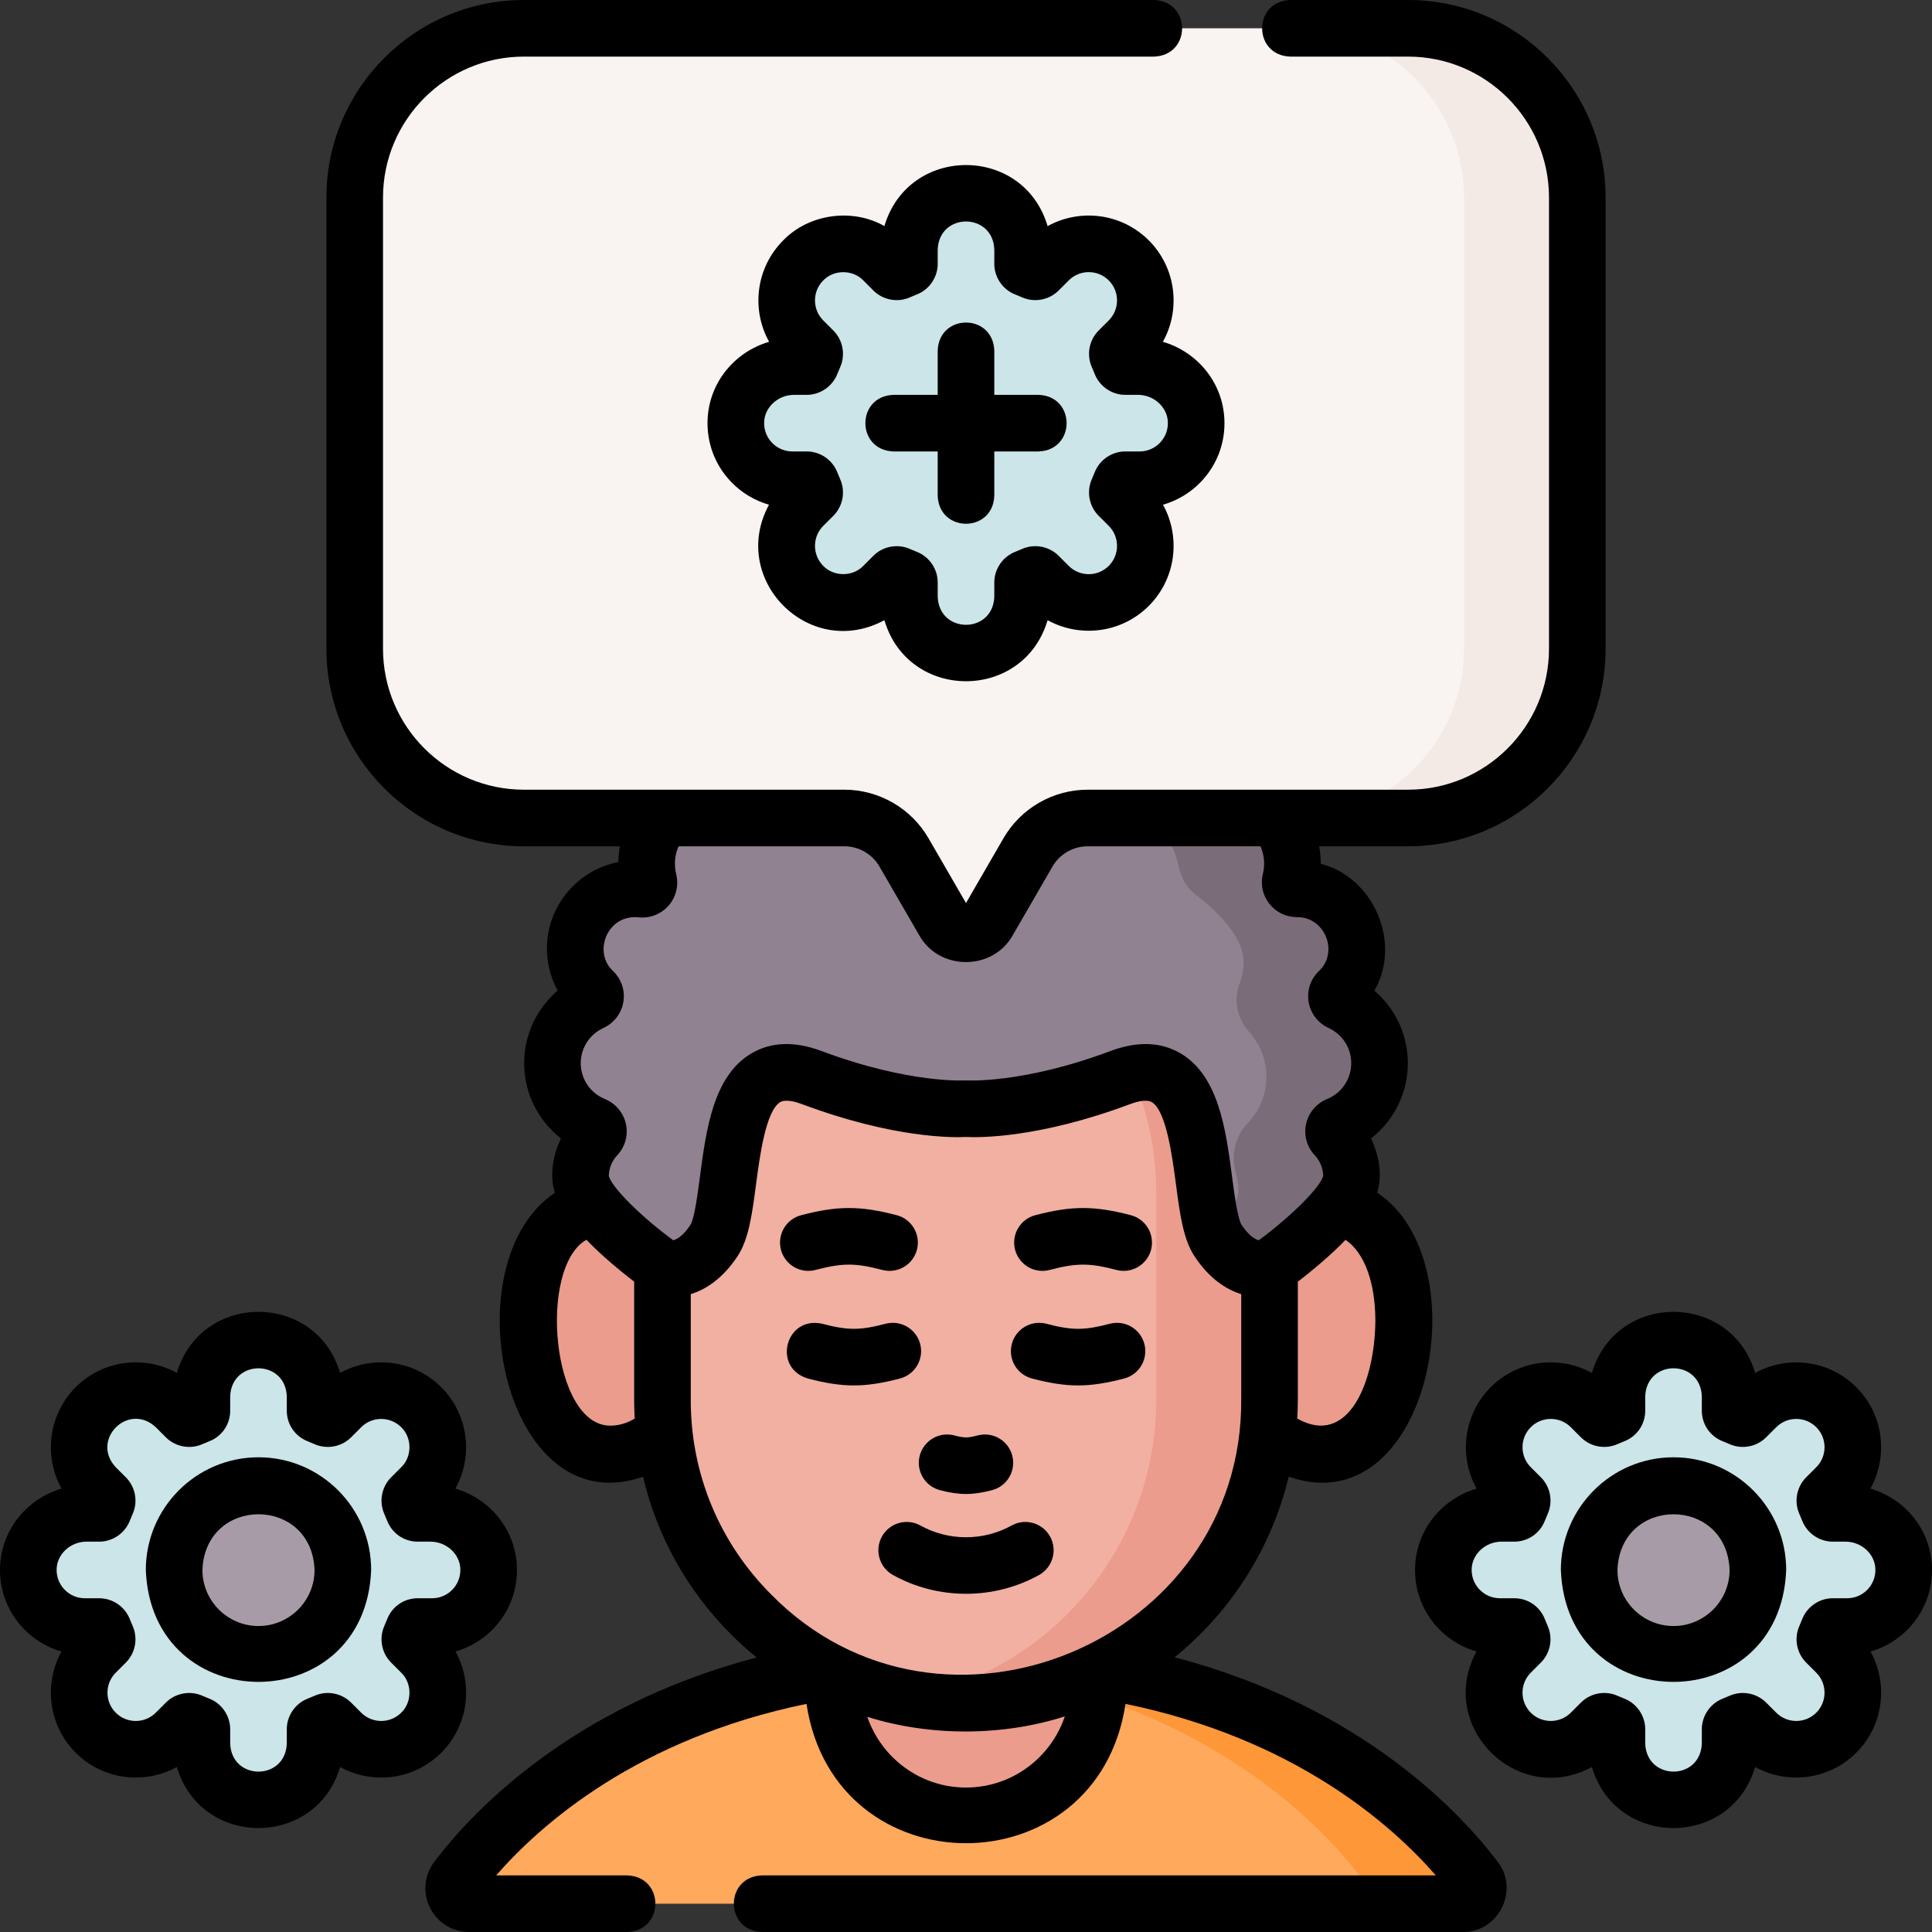
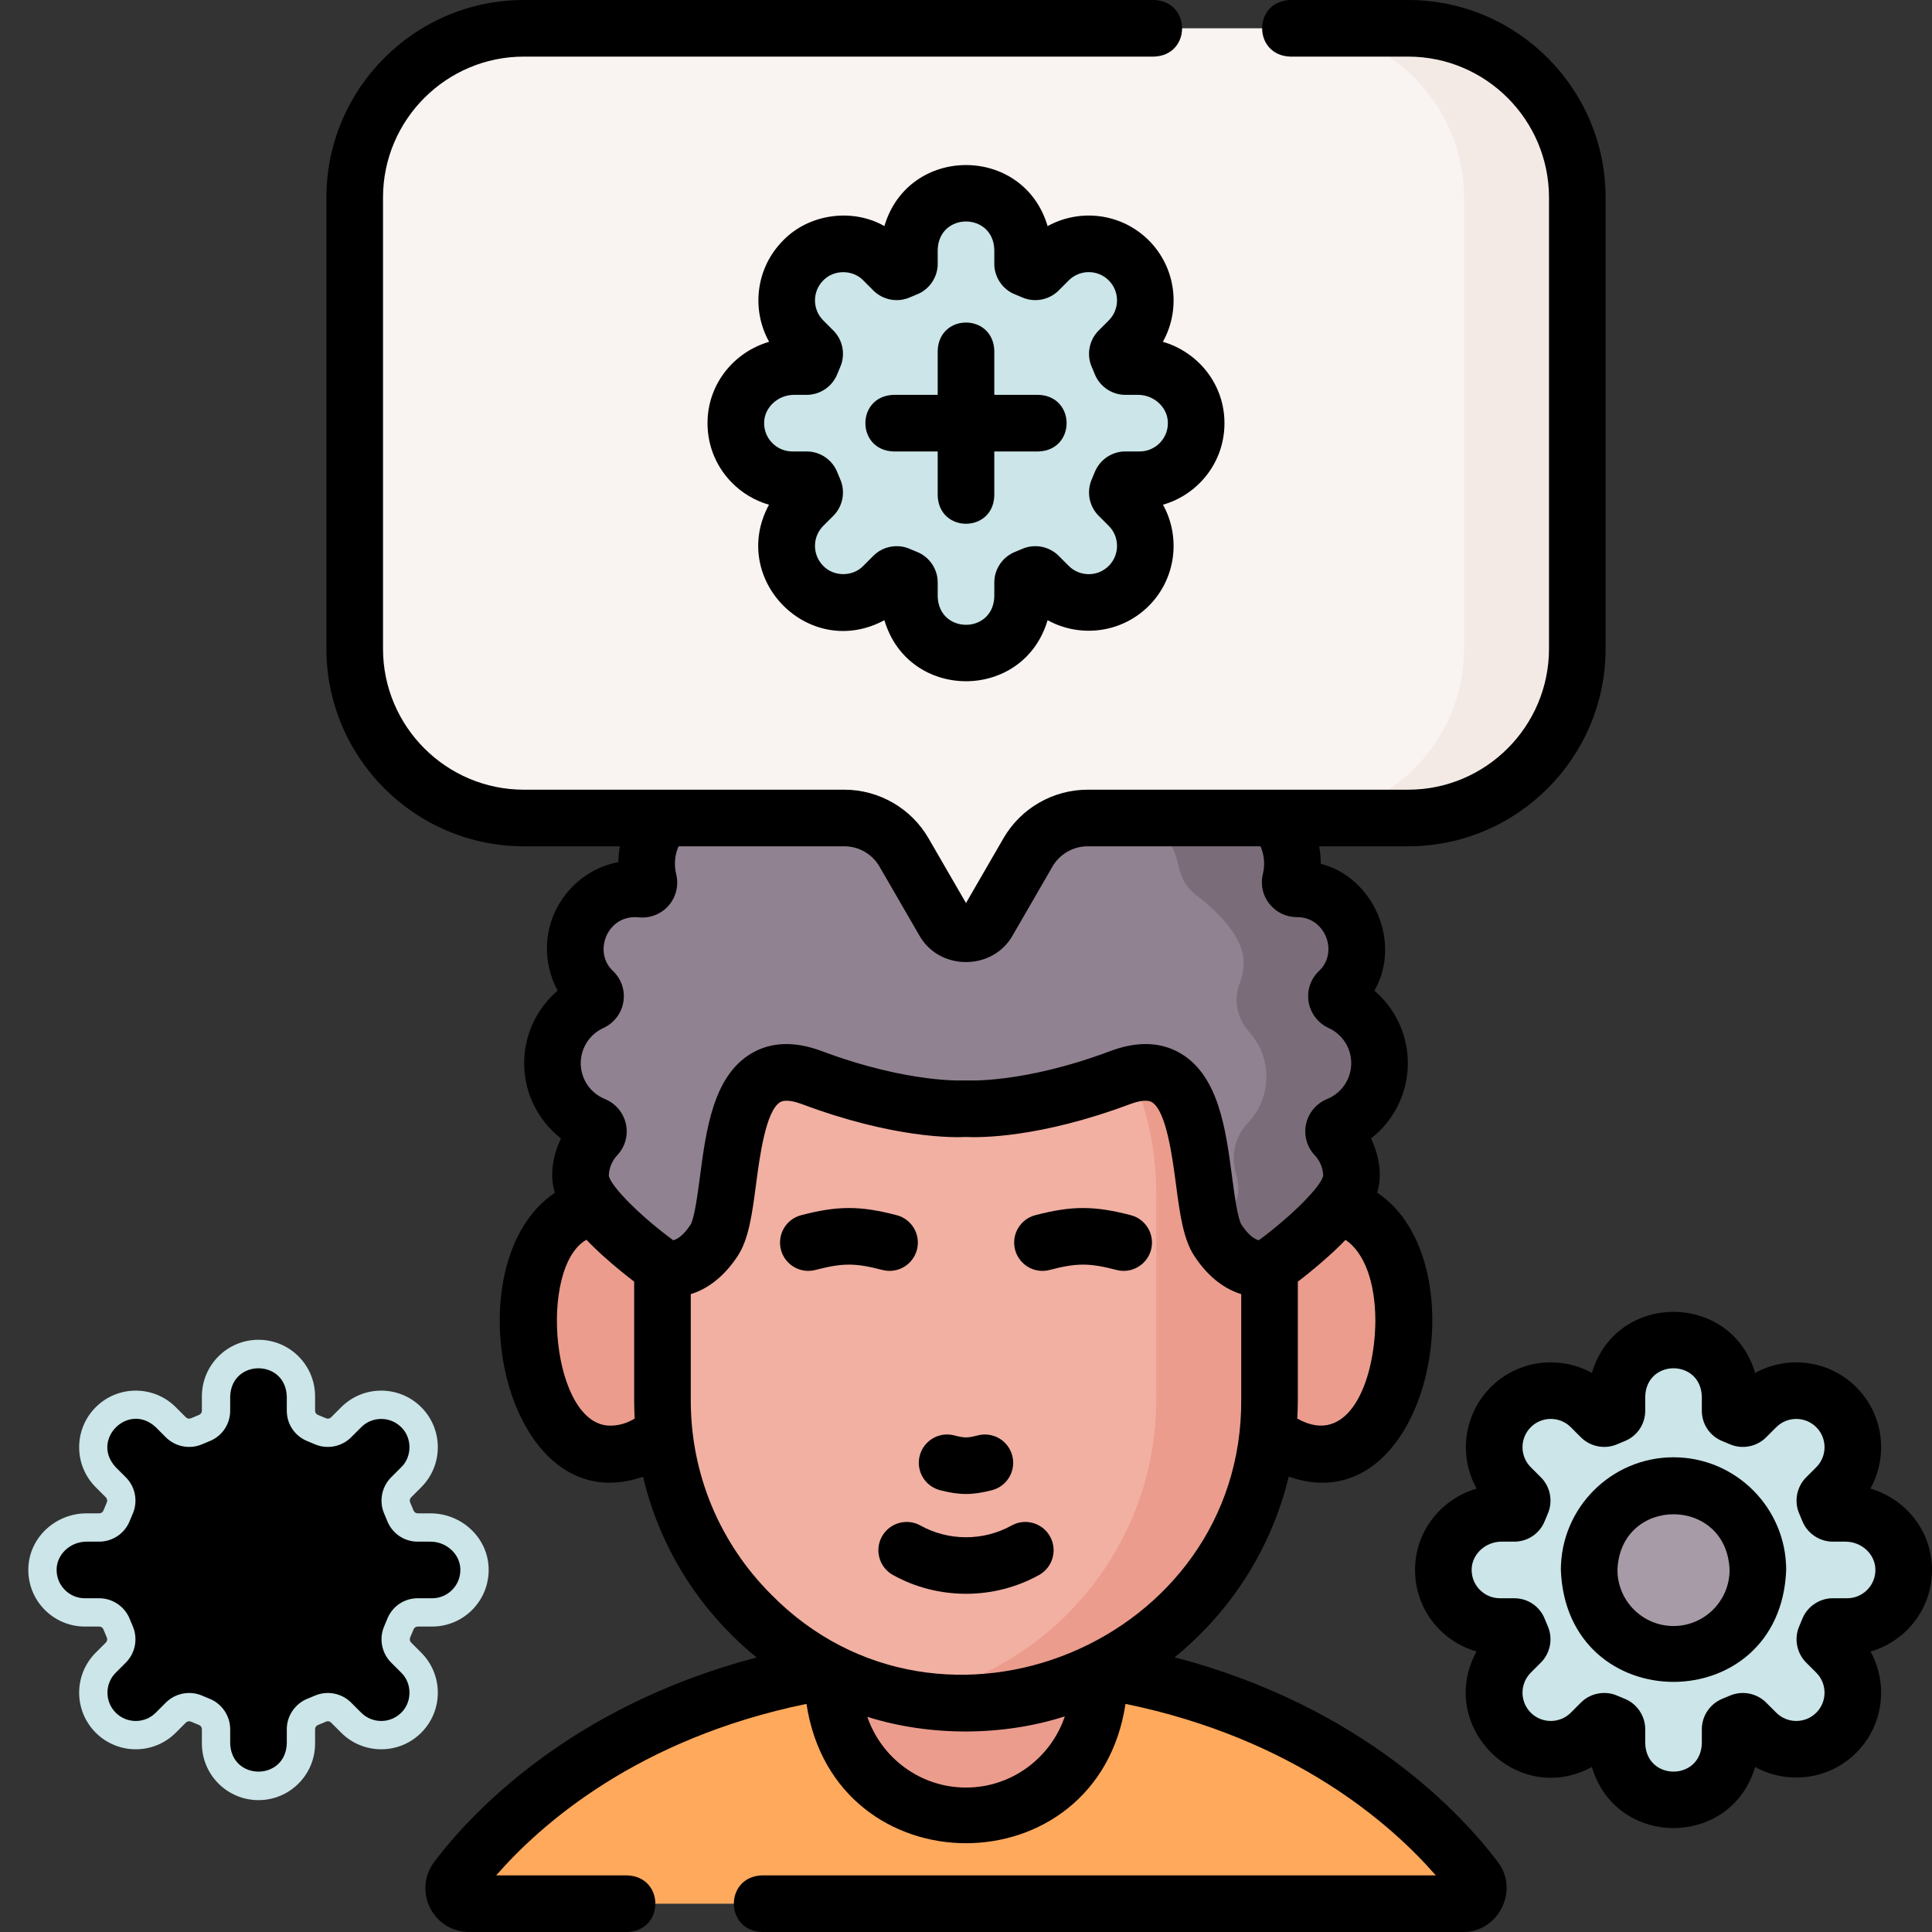
<svg xmlns="http://www.w3.org/2000/svg" id="Layer_1" enable-background="new 0 0 512.001 512.001" height="512" viewBox="0 0 512.001 512.001" width="512">
  <rect x="0" y="0" width="512.001" height="512.001" fill="#333333" stroke="none" />
  <g>
    <path d="m124.092 504.5c-3.38 0-5.293-3.869-3.251-6.568 12.432-16.431 52.096-58.009 135.16-58.009s122.729 41.578 135.16 58.009c2.042 2.699.129 6.568-3.251 6.568z" fill="#fea95c" />
-     <path d="m390.929 497.93c-10.514-13.93-40.581-45.93-100.018-55.35-10.664-1.7-22.284-2.66-34.911-2.66-5.162 0-10.146.168-14.975.474 6.984.442 13.632 1.181 19.936 2.186 59.438 9.42 89.505 41.42 100.019 55.35 2.043 2.7.13 6.57-3.249 6.57h29.949c3.379 0 5.292-3.87 3.249-6.57z" fill="#fe9738" />
    <g fill="#eb9c8d">
      <path d="m291.14 446.03c0 19.44-15.733 35.19-35.14 35.19s-35.14-15.75-35.14-35.19c0-1.16.06-2.31.17-3.45 10.682-1.7 22.322-2.66 34.97-2.66s24.288.96 34.97 2.66c.11 1.14.17 2.29.17 3.45z" />
      <path d="m186.697 352.275c0 18.245-11.158 33.036-24.922 33.036s-21.76-16.986-21.76-35.231 7.996-30.841 21.76-30.841 24.922 14.79 24.922 33.036z" />
      <path d="m325.304 352.275c0 18.245 11.158 33.036 24.922 33.036s21.76-16.986 21.76-35.231-7.996-30.841-21.76-30.841-24.922 14.79-24.922 33.036z" />
    </g>
    <path d="m175.565 371.099v-54.733c0-44.423 36.012-80.436 80.436-80.436 44.423 0 80.436 36.012 80.436 80.436v54.43c0 44.507-36.08 80.587-80.587 80.587-44.341 0-80.285-35.945-80.285-80.284z" fill="#f1b0a2" />
    <path d="m256.001 235.93c-5.129 0-10.138.5-15 1.418 37.251 7.03 65.436 39.723 65.436 79.018v54.43c0 39.374-28.245 72.132-65.574 79.169 4.857.918 9.862 1.418 14.987 1.418 44.507 0 80.587-36.08 80.587-80.587v-54.43c-.001-44.424-36.013-80.436-80.436-80.436z" fill="#eb9c8d" />
    <path d="m365.562 280.67c-.416-6.771-4.576-12.412-10.338-15.056-1.112-.51-1.423-1.975-.54-2.821 3.004-2.878 4.877-6.927 4.877-11.416 0-8.74-7.085-15.824-15.824-15.824-.009 0-.017 0-.026 0-1.161.002-2.027-1.041-1.749-2.168.676-2.741.761-5.712.051-8.798-1.791-7.778-8.435-13.702-16.369-14.571-5.315-.582-10.235 1.04-13.992 4.057-1.015.815-2.541.341-2.823-.93-1.796-8.08-8.99-14.124-17.611-14.124-5.988 0-11.283 2.921-14.565 7.411-.763 1.044-2.375.919-2.95-.239-3.232-6.51-9.941-10.986-17.701-10.986s-14.47 4.476-17.701 10.986c-.575 1.158-2.186 1.283-2.95.239-3.282-4.489-8.577-7.411-14.565-7.411-8.24 0-15.176 5.522-17.343 13.065-.325 1.13-1.65 1.613-2.631.963-3.61-2.391-8.076-3.589-12.852-2.998-8.753 1.083-15.701 8.274-16.511 17.057-.204 2.211-.026 4.351.472 6.364.301 1.215-.681 2.317-1.925 2.18-1.312-.145-2.673-.129-4.066.077-7.321 1.082-13.022 7.302-13.46 14.69-.288 4.864 1.625 9.282 4.834 12.364.889.854.599 2.32-.522 2.834-5.764 2.643-9.926 8.285-10.342 15.057-.48 7.808 4.164 14.732 11.029 17.528 1.138.464 1.506 1.906.664 2.801-2.659 2.827-4.292 6.625-4.292 10.813 0 8.74 21.729 24.064 21.729 24.064s7.18 2.735 13.685-7.18c6.496-9.924.342-52.687 25.91-43.114 25.568 9.582 40.837 8.214 40.837 8.214s15.269 1.368 40.846-8.214c25.568-9.573 19.405 33.19 25.91 43.114 6.496 9.915 13.685 7.18 13.685 7.18s21.721-15.325 21.721-24.064c0-4.188-1.634-7.986-4.292-10.813-.842-.895-.473-2.338.664-2.801 6.862-2.798 11.506-9.722 11.026-17.53z" fill="#918291" />
    <g>
      <path d="m354.533 298.198c6.864-2.796 11.509-9.72 11.029-17.528-.417-6.777-4.583-12.423-10.354-15.063-1.112-.509-1.407-1.968-.524-2.814 4.192-4.016 6.181-10.31 3.953-16.903-2.117-6.265-8.187-10.338-14.8-10.338h-.105c-1.185 0-2.036-1.08-1.761-2.204.615-2.517.733-5.227.194-8.041-1.552-8.101-8.323-14.394-16.522-15.292-5.314-.582-10.234 1.041-13.991 4.057-1.015.815-2.541.341-2.823-.93-1.796-8.08-8.99-14.124-17.611-14.124-5.988 0-11.283 2.921-14.565 7.41-.763 1.044-2.375.919-2.95-.239-3.232-6.509-9.941-10.985-17.701-10.985-6.913 0-12.984 3.556-16.513 8.933.596.558 1.158 1.152 1.682 1.779 2.193 2.622 6.026 2.903 8.676.744 3.101-2.527 7.056-4.044 11.372-4.044 6.608 0 12.376 3.55 15.52 8.846 2 3.371 6.064 4.869 9.699 3.402 2.77-1.118 5.865-1.6 9.108-1.261 8.102.846 14.679 6.986 16.548 14.915.73 3.099 1.422 5.818 4.705 8.561.031.026 12.589 8.885 12.762 17.574.042 2.125-.335 4.156-1.054 6.016-1.684 4.356-.614 9.333 2.519 12.797 2.603 2.878 4.284 6.625 4.54 10.802.317 5.156-1.6 9.926-4.915 13.376-3.359 3.496-4.517 8.624-3.136 13.272.423 1.424.651 2.932.651 4.494 0 3.167-2.856 7.196-6.492 11.05.32.861.678 1.614 1.087 2.238 6.496 9.915 13.685 7.18 13.685 7.18s21.721-15.325 21.721-24.064c0-4.188-1.634-7.986-4.292-10.813-.848-.897-.479-2.34.658-2.803z" fill="#7a6d79" />
    </g>
    <path d="m418.001 52.358v119.562c0 24.774-20.071 44.858-44.831 44.858h-84.944c-6.514 0-12.534 3.474-15.798 9.115l-10.53 18.203c-2.625 4.537-9.171 4.538-11.797.001l-10.537-18.208c-3.264-5.639-9.283-9.112-15.796-9.112h-84.936c-24.759 0-44.831-20.084-44.831-44.858v-119.561c0-24.774 20.071-44.858 44.831-44.858h234.338c24.759 0 44.831 20.084 44.831 44.858z" fill="#f9f3f1" />
    <g>
      <path d="m373.17 7.5h-30c24.759 0 44.831 20.084 44.831 44.858v119.562c0 24.775-20.071 44.858-44.831 44.858h30c24.759 0 44.831-20.084 44.831-44.858v-119.562c0-24.774-20.072-44.858-44.831-44.858z" fill="#f3eae6" />
    </g>
    <path d="m489.501 431.055c8.525 0 15.389-7.111 14.983-15.725-.38-8.068-7.33-14.275-15.406-14.275h-3.373c-.5 0-.941-.311-1.121-.778-.275-.712-.569-1.415-.879-2.109-.205-.457-.112-.991.242-1.345l2.688-2.688c5.858-5.858 5.858-15.355 0-21.213-5.858-5.858-15.355-5.858-21.213 0l-2.688 2.688c-.354.354-.888.447-1.345.242-.694-.31-1.397-.604-2.109-.879-.466-.18-.778-.621-.778-1.121v-3.797c0-8.284-6.716-15-15-15-8.284 0-15 6.716-15 15v3.797c0 .5-.311.941-.777 1.121-.712.275-1.415.569-2.109.879-.457.205-.991.112-1.345-.242l-2.688-2.688c-5.858-5.858-15.355-5.858-21.213 0-5.858 5.858-5.858 15.355 0 21.213l2.688 2.688c.354.354.447.888.242 1.345-.31.694-.604 1.397-.879 2.109-.18.466-.621.778-1.121.778h-3.373c-8.077 0-15.027 6.207-15.407 14.275-.406 8.614 6.458 15.725 14.983 15.725h3.797c.5 0 .941.311 1.121.778.275.712.569 1.415.879 2.109.205.457.112.991-.242 1.345l-2.688 2.688c-5.858 5.858-5.858 15.355 0 21.213 5.858 5.858 15.355 5.858 21.213 0l2.688-2.688c.354-.354.888-.447 1.345-.242.694.31 1.397.604 2.109.879.466.18.778.621.778 1.121v3.797c0 8.284 6.716 15 15 15 8.284 0 15-6.716 15-15v-3.797c0-.5.311-.941.778-1.121.712-.275 1.415-.569 2.109-.879.457-.205.991-.112 1.345.242l2.688 2.688c5.858 5.858 15.355 5.858 21.213 0 5.858-5.858 5.858-15.355 0-21.213l-2.688-2.688c-.354-.354-.447-.888-.242-1.345.31-.694.604-1.397.879-2.109.18-.466.621-.778 1.121-.778z" fill="#cbe5e8" />
    <circle cx="443.501" cy="416.055" fill="#a79ba7" r="22.358" />
    <path d="m302.001 127.139c8.525 0 15.389-7.111 14.983-15.725-.38-8.068-7.33-14.275-15.407-14.275h-3.373c-.5 0-.941-.312-1.121-.778-.275-.712-.569-1.415-.879-2.109-.205-.457-.112-.991.242-1.345l2.688-2.688c5.858-5.858 5.858-15.355 0-21.213-5.858-5.858-15.355-5.858-21.213 0l-2.688 2.688c-.354.354-.888.447-1.345.242-.694-.31-1.397-.604-2.109-.879-.466-.18-.778-.621-.778-1.121v-3.797c0-8.284-6.716-15-15-15-8.284 0-15 6.716-15 15v3.797c0 .5-.311.941-.777 1.121-.712.275-1.415.569-2.109.879-.457.205-.991.112-1.345-.242l-2.688-2.688c-5.858-5.858-15.355-5.858-21.213 0-5.858 5.858-5.858 15.355 0 21.213l2.688 2.688c.354.354.447.888.242 1.345-.31.694-.604 1.397-.879 2.109-.18.466-.621.778-1.121.778h-3.373c-8.077 0-15.027 6.207-15.407 14.275-.406 8.614 6.458 15.725 14.983 15.725h3.797c.5 0 .941.311 1.121.778.275.712.569 1.415.879 2.109.205.457.112.991-.242 1.345l-2.688 2.688c-5.858 5.858-5.858 15.355 0 21.213 5.858 5.858 15.355 5.858 21.213 0l2.688-2.688c.354-.354.888-.447 1.345-.242.694.31 1.397.604 2.109.879.466.18.778.621.778 1.121v3.797c0 8.284 6.716 15 15 15 8.284 0 15-6.716 15-15v-3.797c0-.5.311-.941.778-1.121.712-.275 1.415-.569 2.109-.879.457-.205.991-.112 1.345.242l2.688 2.688c5.858 5.858 15.355 5.858 21.213 0 5.858-5.858 5.858-15.355 0-21.213l-2.688-2.688c-.354-.354-.447-.888-.242-1.345.31-.694.604-1.397.879-2.109.18-.466.621-.778 1.121-.778z" fill="#cbe5e8" />
    <path d="m114.501 431.055c8.525 0 15.389-7.111 14.983-15.725-.38-8.068-7.33-14.275-15.407-14.275h-3.373c-.5 0-.941-.311-1.121-.778-.275-.712-.569-1.415-.879-2.109-.205-.457-.112-.991.242-1.345l2.688-2.688c5.858-5.858 5.858-15.355 0-21.213-5.858-5.858-15.355-5.858-21.213 0l-2.688 2.688c-.354.354-.888.447-1.345.242-.694-.31-1.397-.604-2.109-.879-.466-.18-.778-.621-.778-1.121v-3.797c0-8.284-6.716-15-15-15-8.284 0-15 6.716-15 15v3.797c0 .5-.311.941-.777 1.121-.712.275-1.415.569-2.109.879-.457.205-.991.112-1.345-.242l-2.688-2.688c-5.858-5.858-15.355-5.858-21.213 0-5.858 5.858-5.858 15.355 0 21.213l2.688 2.688c.354.354.447.888.242 1.345-.31.694-.604 1.397-.879 2.109-.18.466-.621.778-1.121.778h-3.373c-8.077 0-15.027 6.207-15.407 14.275-.406 8.614 6.458 15.725 14.983 15.725h3.797c.5 0 .941.311 1.121.778.275.712.569 1.415.879 2.109.205.457.112.991-.242 1.345l-2.688 2.688c-5.858 5.858-5.858 15.355 0 21.213 5.858 5.858 15.355 5.858 21.213 0l2.688-2.688c.354-.354.888-.447 1.345-.242.694.31 1.397.604 2.109.879.466.18.778.621.778 1.121v3.797c0 8.284 6.716 15 15 15 8.284 0 15-6.716 15-15v-3.797c0-.5.311-.941.778-1.121.712-.275 1.415-.569 2.109-.879.457-.205.991-.112 1.345.242l2.688 2.688c5.858 5.858 15.355 5.858 21.213 0 5.858-5.858 5.858-15.355 0-21.213l-2.688-2.688c-.354-.354-.447-.888-.242-1.345.31-.694.604-1.397.879-2.109.18-.466.621-.778 1.121-.778z" fill="#cbe5e8" />
-     <circle cx="68.501" cy="416.055" fill="#a79ba7" r="22.358" />
    <g>
      <path d="m249.103 394.911c5.158 1.346 8.638 1.346 13.796 0 4.008-1.046 6.408-5.144 5.362-9.151-1.047-4.008-5.146-6.411-9.151-5.362-2.703.704-3.517.704-6.218 0-4.009-1.049-8.105 1.355-9.151 5.362-1.047 4.008 1.354 8.105 5.362 9.151z" />
      <path d="m214.211 336.796c.627 0 1.264-.079 1.899-.245 7.212-1.883 10.527-1.882 17.737 0 4.01 1.048 8.105-1.355 9.151-5.362 1.046-4.008-1.354-8.105-5.362-9.151-9.7-2.531-15.615-2.531-25.315 0-4.008 1.046-6.409 5.144-5.362 9.151.88 3.373 3.921 5.607 7.252 5.607z" />
      <path d="m278.155 336.551c7.211-1.882 10.525-1.883 17.736 0 3.9 1.052 8.119-1.323 9.151-5.362 1.046-4.008-1.354-8.105-5.362-9.151-9.701-2.53-15.615-2.53-25.314 0-4.008 1.047-6.408 5.144-5.362 9.151 1.046 4.008 5.144 6.411 9.151 5.362z" />
-       <path d="m234.704 350.809c-6.839 1.787-9.983 1.787-16.824 0-9.696-2.178-13.305 11.677-3.79 14.514 9.351 2.441 15.053 2.441 24.404 0 4.008-1.047 6.408-5.145 5.362-9.152-1.047-4.008-5.142-6.41-9.152-5.362z" />
-       <path d="m273.506 365.322c9.351 2.441 15.053 2.441 24.404 0 4.008-1.047 6.409-5.145 5.362-9.151-1.047-4.008-5.146-6.41-9.151-5.362-6.842 1.787-9.986 1.787-16.824 0-4.013-1.049-8.105 1.354-9.152 5.361-1.047 4.008 1.354 8.105 5.361 9.152z" />
      <path d="m268.072 404.28c-7.444 4.145-16.697 4.145-24.143 0-3.618-2.014-8.186-.713-10.201 2.906-2.014 3.62-.713 8.187 2.907 10.201 5.973 3.324 12.669 4.985 19.366 4.985 6.696 0 13.394-1.662 19.366-4.985 3.619-2.015 4.92-6.582 2.906-10.201-2.015-3.62-6.58-4.919-10.201-2.906z" />
      <path d="m511.975 414.978c-.46-9.769-7.198-17.816-16.299-20.482 4.775-8.563 3.529-19.608-3.739-26.878-7.25-7.248-18.255-8.508-26.809-3.775-6.373-21.586-36.891-21.573-43.256-.001-8.554-4.731-19.561-3.472-26.81 3.777-7.268 7.269-8.514 18.313-3.738 26.877-9.101 2.666-15.839 10.714-16.298 20.481-.294 6.216 1.905 12.114 6.191 16.607 2.768 2.9 6.269 4.992 10.073 6.09-10.766 19.769 10.819 41.349 30.581 30.594 6.373 21.586 36.891 21.573 43.256.001 8.553 4.729 19.559 3.472 26.81-3.777 7.251-7.252 8.508-18.263 3.771-26.817 3.805-1.098 7.306-3.189 10.073-6.09 4.287-4.494 6.487-10.393 6.194-16.607zm-17.046 6.251c-1.431 1.5-3.358 2.325-5.429 2.325h-3.797c-3.571 0-6.834 2.244-8.115 5.572-.229.591-.472 1.174-.735 1.762-1.459 3.273-.739 7.173 1.789 9.702l2.688 2.688c2.925 2.924 2.924 7.682.001 10.605-2.926 2.924-7.685 2.924-10.606 0l-2.688-2.688c-2.532-2.53-6.433-3.249-9.712-1.785-.575.258-1.158.502-1.746.729-3.337 1.287-5.578 4.549-5.578 8.117v3.797c-.353 9.929-14.65 9.922-15 0v-3.797c0-3.568-2.241-6.83-5.575-8.116-.591-.229-1.174-.473-1.753-.732-3.249-1.456-7.169-.755-9.709 1.788l-2.686 2.688c-2.926 2.923-7.684 2.924-10.607.001-2.924-2.925-2.925-7.683 0-10.606l2.688-2.688c2.528-2.529 3.248-6.429 1.783-9.715-.256-.572-.499-1.153-.729-1.75-1.31-3.385-4.495-5.571-8.115-5.571h-3.798c-2.07 0-3.998-.825-5.429-2.325-1.428-1.497-2.16-3.467-2.062-5.547.186-3.931 3.736-7.128 7.915-7.128h3.373c3.617 0 6.803-2.185 8.12-5.583.227-.589.47-1.168.729-1.745 1.464-3.279.743-7.184-1.787-9.707l-2.688-2.688c-2.924-2.925-2.924-7.684-.001-10.607 2.926-2.926 7.685-2.925 10.606-.001l2.688 2.689c2.537 2.535 6.444 3.25 9.712 1.785.573-.257 1.152-.5 1.759-.733 3.381-1.311 5.565-4.496 5.565-8.113v-3.797c.353-9.929 14.65-9.922 15 0v3.797c0 3.617 2.185 6.803 5.583 8.12.589.227 1.168.47 1.733.723 3.277 1.473 7.183.755 9.72-1.781l2.688-2.688c2.922-2.925 7.682-2.925 10.605.001 2.925 2.924 2.924 7.682 0 10.605l-2.681 2.682c-2.538 2.53-3.259 6.435-1.793 9.718.258.575.502 1.158.729 1.746 1.287 3.337 4.549 5.578 8.117 5.578h3.373c4.179 0 7.729 3.197 7.915 7.129.1 2.078-.633 4.047-2.06 5.544z" />
      <path d="m304.438 63.702c-7.249-7.248-18.256-8.506-26.81-3.776-6.371-21.581-36.884-21.573-43.253-.008-8.471-4.839-19.988-3.267-26.812 3.784-7.269 7.269-8.515 18.314-3.739 26.878-9.101 2.666-15.839 10.713-16.299 20.481-.293 6.216 1.907 12.114 6.193 16.607 2.767 2.901 6.267 4.992 10.072 6.09-10.691 19.724 10.615 41.355 30.583 30.602 6.379 21.58 36.89 21.56 43.253-.008 8.551 4.731 19.559 3.473 26.81-3.776 7.251-7.252 8.508-18.263 3.771-26.817 3.806-1.099 7.306-3.189 10.072-6.09 4.287-4.493 6.486-10.392 6.193-16.607-.46-9.769-7.198-17.815-16.299-20.481 4.78-8.564 3.533-19.61-3.735-26.879zm5.054 48.066c.098 2.08-.635 4.05-2.063 5.548-1.43 1.499-3.357 2.324-5.428 2.324h-3.797c-3.568 0-6.83 2.241-8.115 5.571-.229.592-.473 1.176-.733 1.757-1.462 3.274-.744 7.176 1.787 9.707l2.688 2.688c2.925 2.924 2.925 7.682 0 10.605-2.923 2.925-7.683 2.926-10.605.001l-2.696-2.696c-2.536-2.528-6.436-3.241-9.704-1.777-.573.257-1.152.5-1.746.729-3.337 1.287-5.578 4.549-5.578 8.118v3.797c-.353 9.929-14.65 9.922-15 0v-3.797c0-3.569-2.242-6.831-5.582-8.12-.588-.227-1.168-.469-1.735-.723-3.25-1.463-7.173-.766-9.719 1.78l-2.689 2.689c-2.792 2.909-7.814 2.909-10.606-.001-2.924-2.924-2.924-7.682 0-10.605l2.688-2.688c2.534-2.534 3.25-6.438 1.785-9.711-.257-.575-.501-1.158-.728-1.746-1.287-3.337-4.549-5.578-8.118-5.578h-3.797c-2.07 0-3.998-.825-5.428-2.324-1.428-1.497-2.161-3.468-2.063-5.549.185-3.93 3.736-7.127 7.915-7.127h3.373c3.571 0 6.834-2.244 8.117-5.577.228-.59.472-1.173.728-1.746 1.466-3.275.75-7.179-1.784-9.713l-2.688-2.688c-2.924-2.924-2.924-7.682 0-10.606 2.792-2.909 7.815-2.909 10.606.001l2.692 2.691c2.532 2.529 6.433 3.245 9.709 1.781.576-.258 1.159-.502 1.745-.729 3.336-1.287 5.578-4.549 5.578-8.118v-3.796c.353-9.929 14.65-9.922 15 0v3.796c0 3.569 2.241 6.831 5.575 8.117.591.229 1.174.473 1.753.732 3.271 1.459 7.168.744 9.709-1.788l2.687-2.688c2.923-2.925 7.682-2.927 10.606 0 2.925 2.924 2.925 7.682 0 10.605l-2.688 2.688c-2.531 2.531-3.249 6.433-1.785 9.711.259.577.503 1.161.728 1.741 1.285 3.34 4.548 5.584 8.119 5.584h3.373c4.177.002 7.728 3.199 7.914 7.13z" />
      <path d="m443.5 386.197c-16.464 0-29.857 13.394-29.857 29.857 1.501 39.557 58.22 39.546 59.715 0-.001-16.463-13.394-29.857-29.858-29.857zm0 44.716c-8.192 0-14.857-6.665-14.857-14.858.747-19.683 28.971-19.678 29.715 0 0 8.193-6.665 14.858-14.858 14.858z" />
-       <path d="m123.528 448.582c0-3.881-.976-7.61-2.811-10.911 3.802-1.098 7.3-3.188 10.065-6.087 4.286-4.493 6.486-10.391 6.193-16.606-.46-9.769-7.198-17.816-16.299-20.482 4.776-8.563 3.53-19.608-3.739-26.878-7.248-7.248-18.254-8.507-26.809-3.776-6.371-21.585-36.892-21.571-43.255 0-8.555-4.731-19.561-3.472-26.81 3.777-7.268 7.269-8.515 18.313-3.739 26.877-9.101 2.666-15.839 10.714-16.299 20.482-.293 6.216 1.907 12.113 6.193 16.606 2.768 2.901 6.268 4.992 10.073 6.09-4.736 8.555-3.479 19.565 3.771 26.818 7.25 7.249 18.256 8.507 26.81 3.776 6.371 21.585 36.892 21.571 43.255 0 8.553 4.729 19.559 3.472 26.81-3.777 4.25-4.25 6.591-9.899 6.591-15.909zm-12.824-25.027c-3.624 0-6.81 2.189-8.118 5.577-.228.589-.471 1.17-.73 1.751-1.462 3.272-.746 7.172 1.786 9.707l2.688 2.689c2.91 2.79 2.91 7.815 0 10.605-2.924 2.924-7.682 2.925-10.606 0l-2.684-2.684c-2.53-2.533-6.432-3.254-9.716-1.788-.576.258-1.159.502-1.745.729-3.336 1.287-5.578 4.549-5.578 8.117v3.797c-.353 9.929-14.65 9.922-15 0v-3.797c0-3.568-2.242-6.83-5.573-8.115-.591-.229-1.174-.473-1.755-.733-3.247-1.455-7.171-.756-9.707 1.787l-2.688 2.688c-2.924 2.926-7.682 2.926-10.606.001s-2.924-7.683 0-10.606l2.688-2.688c2.532-2.532 3.25-6.434 1.784-9.715-.257-.574-.5-1.155-.725-1.737-1.286-3.34-4.549-5.584-8.12-5.584h-3.797c-2.07 0-3.999-.825-5.428-2.324-1.428-1.497-2.161-3.468-2.063-5.548.185-3.931 3.736-7.128 7.915-7.128h3.373c3.569 0 6.831-2.241 8.118-5.579.228-.59.471-1.171.727-1.743 1.469-3.28.749-7.187-1.784-9.713l-2.688-2.688c-6.771-7.272 3.343-17.375 10.606-10.607l2.685 2.685c2.536 2.54 6.444 3.256 9.716 1.788.573-.257 1.153-.499 1.757-.732 3.381-1.311 5.565-4.496 5.565-8.113v-3.797c.353-9.929 14.65-9.922 15 0v3.797c0 3.617 2.185 6.803 5.582 8.12.588.227 1.168.469 1.737.724 3.28 1.471 7.186.753 9.716-1.782l2.688-2.688c2.924-2.923 7.683-2.925 10.606.001 2.91 2.791 2.909 7.815 0 10.606l-2.684 2.685c-2.537 2.533-3.255 6.438-1.789 9.714.257.574.5 1.155.73 1.753 1.31 3.384 4.495 5.571 8.116 5.571h3.373c4.179 0 7.73 3.197 7.915 7.128.098 2.08-.635 4.051-2.063 5.548-1.43 1.499-3.358 2.324-5.428 2.324h-3.796z" />
-       <path d="m68.501 386.197c-16.463 0-29.857 13.394-29.857 29.857 1.501 39.557 58.22 39.546 59.715 0-.001-16.463-13.395-29.857-29.858-29.857zm0 44.716c-8.192 0-14.857-6.665-14.857-14.858.747-19.683 28.971-19.678 29.715 0-.001 8.193-6.666 14.858-14.858 14.858z" />
+       <path d="m123.528 448.582zm-12.824-25.027c-3.624 0-6.81 2.189-8.118 5.577-.228.589-.471 1.17-.73 1.751-1.462 3.272-.746 7.172 1.786 9.707l2.688 2.689c2.91 2.79 2.91 7.815 0 10.605-2.924 2.924-7.682 2.925-10.606 0l-2.684-2.684c-2.53-2.533-6.432-3.254-9.716-1.788-.576.258-1.159.502-1.745.729-3.336 1.287-5.578 4.549-5.578 8.117v3.797c-.353 9.929-14.65 9.922-15 0v-3.797c0-3.568-2.242-6.83-5.573-8.115-.591-.229-1.174-.473-1.755-.733-3.247-1.455-7.171-.756-9.707 1.787l-2.688 2.688c-2.924 2.926-7.682 2.926-10.606.001s-2.924-7.683 0-10.606l2.688-2.688c2.532-2.532 3.25-6.434 1.784-9.715-.257-.574-.5-1.155-.725-1.737-1.286-3.34-4.549-5.584-8.12-5.584h-3.797c-2.07 0-3.999-.825-5.428-2.324-1.428-1.497-2.161-3.468-2.063-5.548.185-3.931 3.736-7.128 7.915-7.128h3.373c3.569 0 6.831-2.241 8.118-5.579.228-.59.471-1.171.727-1.743 1.469-3.28.749-7.187-1.784-9.713l-2.688-2.688c-6.771-7.272 3.343-17.375 10.606-10.607l2.685 2.685c2.536 2.54 6.444 3.256 9.716 1.788.573-.257 1.153-.499 1.757-.732 3.381-1.311 5.565-4.496 5.565-8.113v-3.797c.353-9.929 14.65-9.922 15 0v3.797c0 3.617 2.185 6.803 5.582 8.12.588.227 1.168.469 1.737.724 3.28 1.471 7.186.753 9.716-1.782l2.688-2.688c2.924-2.923 7.683-2.925 10.606.001 2.91 2.791 2.909 7.815 0 10.606l-2.684 2.685c-2.537 2.533-3.255 6.438-1.789 9.714.257.574.5 1.155.73 1.753 1.31 3.384 4.495 5.571 8.116 5.571h3.373c4.179 0 7.73 3.197 7.915 7.128.098 2.08-.635 4.051-2.063 5.548-1.43 1.499-3.358 2.324-5.428 2.324h-3.796z" />
      <path d="m275.216 104.64h-11.716v-11.717c-.344-9.931-14.659-9.923-15 0v11.717h-11.716c-9.931.344-9.923 14.659 0 15h11.716v11.716c.344 9.931 14.66 9.923 15 0v-11.716h11.716c9.931-.344 9.924-14.66 0-15z" />
      <path d="m311.286 439.198c14.807-12.021 25.649-28.742 30.234-47.87 37.28 13.066 51.168-56.87 23.45-75.261 1.486-4.829.422-9.969-1.622-14.378 6.472-5.03 10.221-13.01 9.7-21.479-.428-6.948-3.672-13.281-8.821-17.667 7.339-12.773-.254-30.09-14.216-33.627.001-1.544-.139-3.092-.414-4.638h23.572c28.855 0 52.331-23.487 52.331-52.357v-119.563c0-28.87-23.475-52.358-52.331-52.358h-31.246c-9.931.344-9.923 14.66 0 15h31.246c20.584 0 37.331 16.759 37.331 37.358v119.562c0 20.599-16.747 37.357-37.331 37.357h-84.944c-9.161 0-17.702 4.928-22.289 12.859l-9.937 17.178-9.944-17.182c-4.589-7.93-13.128-12.855-22.287-12.855h-84.936c-20.584 0-37.331-16.759-37.331-37.357v-119.562c0-20.6 16.747-37.358 37.331-37.358h166.989c9.931-.344 9.923-14.66 0-15h-166.989c-28.855 0-52.331 23.488-52.331 52.358v119.562c0 28.87 23.476 52.357 52.331 52.357h25.446c-.126.71-.233 1.422-.299 2.138-.063.685-.1 1.37-.111 2.053-10.38 1.986-18.256 10.88-18.885 21.503-.262 4.424.732 8.765 2.803 12.561-5.156 4.386-8.405 10.723-8.832 17.678-.52 8.47 3.228 16.448 9.7 21.479-2.048 4.42-3.114 9.576-1.61 14.417-27.714 18.519-13.836 88.165 23.374 75.245 3.693 15.706 11.663 30.126 23.36 41.823 2.153 2.153 4.402 4.173 6.73 6.071-49.772 13.091-75.98 41.658-85.417 54.159-2.677 3.538-3.113 8.202-1.139 12.172 1.971 3.963 5.944 6.424 10.368 6.424h41.911c9.931-.344 9.923-14.659 0-15h-34.74c11.868-13.615 37.516-36.247 82.237-45.456 7.445 49.253 77.113 49.22 84.544.003 44.721 9.21 70.378 31.853 82.237 45.453h-178.586c-9.931.344-9.923 14.659 0 15h185.757c9.452.125 15.031-11.138 9.235-18.589-9.421-12.481-35.702-41.138-85.629-54.213zm53.2-89.119c-.145 16.295-7.202 33.498-20.699 25.858.098-1.701.154-3.412.154-5.137v-31.15c3.33-2.503 9.209-7.433 12.64-11.073 4.941 3.333 7.905 11.167 7.905 21.502zm-210.561-68.949c.232-3.781 2.524-7.115 5.982-8.7 2.798-1.283 4.775-3.858 5.288-6.887.509-3.006-.499-6.061-2.697-8.173-5.002-4.603-2.151-13.288 4.523-14.226.722-.107 1.445-.119 2.147-.043 3.029.338 6.021-.825 8.017-3.104 1.99-2.273 2.743-5.389 2.014-8.333-.31-1.252-.406-2.556-.285-3.873.113-1.221.426-2.396.923-3.514h43.93c3.822 0 7.388 2.058 9.304 5.369l10.537 18.207c5.279 9.478 19.504 9.475 24.781-.002l10.53-18.204c1.916-3.312 5.481-5.37 9.305-5.37h45.812c.283.642.509 1.306.667 1.991.413 1.791.404 3.581-.024 5.323-.685 2.778-.064 5.66 1.698 7.906 1.774 2.259 4.444 3.554 7.342 3.554h.017c7.385-.089 11.168 9.288 5.763 14.321-2.195 2.101-3.204 5.147-2.698 8.15.512 3.039 2.493 5.622 5.297 6.907 3.456 1.585 5.747 4.918 5.978 8.699.271 4.392-2.29 8.459-6.368 10.12-2.845 1.157-4.933 3.636-5.586 6.629-.646 2.964.209 6.052 2.284 8.257 1.416 1.506 2.212 3.455 2.254 5.506-.758 3.017-8.625 10.833-17.06 17.036-1.031-.224-2.706-1.247-4.571-4.094-1.052-1.625-1.935-8.312-2.519-12.735-1.646-12.472-3.511-26.607-13.539-32.628-5.232-3.142-11.544-3.363-18.756-.662-23.334 8.741-38.215 7.764-38.215 7.764s-14.882.977-38.207-7.764c-7.212-2.701-13.522-2.477-18.756.663-10.031 6.022-11.897 20.162-13.543 32.638-.583 4.422-1.465 11.104-2.511 12.722-1.869 2.85-3.545 3.874-4.576 4.098-8.435-6.192-16.304-14.008-17.065-17.038.042-2.05.838-3.999 2.252-5.503 2.078-2.208 2.932-5.295 2.286-8.259-.653-2.994-2.742-5.472-5.583-6.628-4.081-1.66-6.642-5.728-6.372-10.12zm7.85 96.681c-15.578.135-19.254-41.895-6.378-49.26 1.284 1.333 2.7 2.705 4.27 4.128 3.108 2.817 6.188 5.277 8.393 6.965v31.456c0 1.622.054 3.234.141 4.841-2.049 1.238-4.202 1.87-6.426 1.87zm21.286-6.711v-28.137c4.102-1.265 8.583-4.238 12.468-10.159 2.921-4.461 3.809-11.189 4.836-18.98.959-7.271 2.565-19.442 6.393-21.74 1.461-.878 4.246-.049 5.774.523 24.198 9.067 40.057 8.882 43.469 8.704 3.413.176 19.275.36 43.475-8.704 1.529-.571 4.311-1.402 5.774-.523 3.824 2.296 5.43 14.46 6.389 21.729 1.029 7.798 1.918 14.531 4.844 18.995 3.878 5.92 8.355 8.889 12.458 10.154v27.84c.44 64.284-79.454 97.592-124.557 51.767-13.751-13.753-21.323-32.031-21.323-51.469zm72.94 102.62c-12.116 0-22.428-7.854-26.151-18.743 16.57 5.232 35.896 5.167 52.342-.12-3.688 10.951-14.032 18.863-26.191 18.863z" />
    </g>
  </g>
</svg>